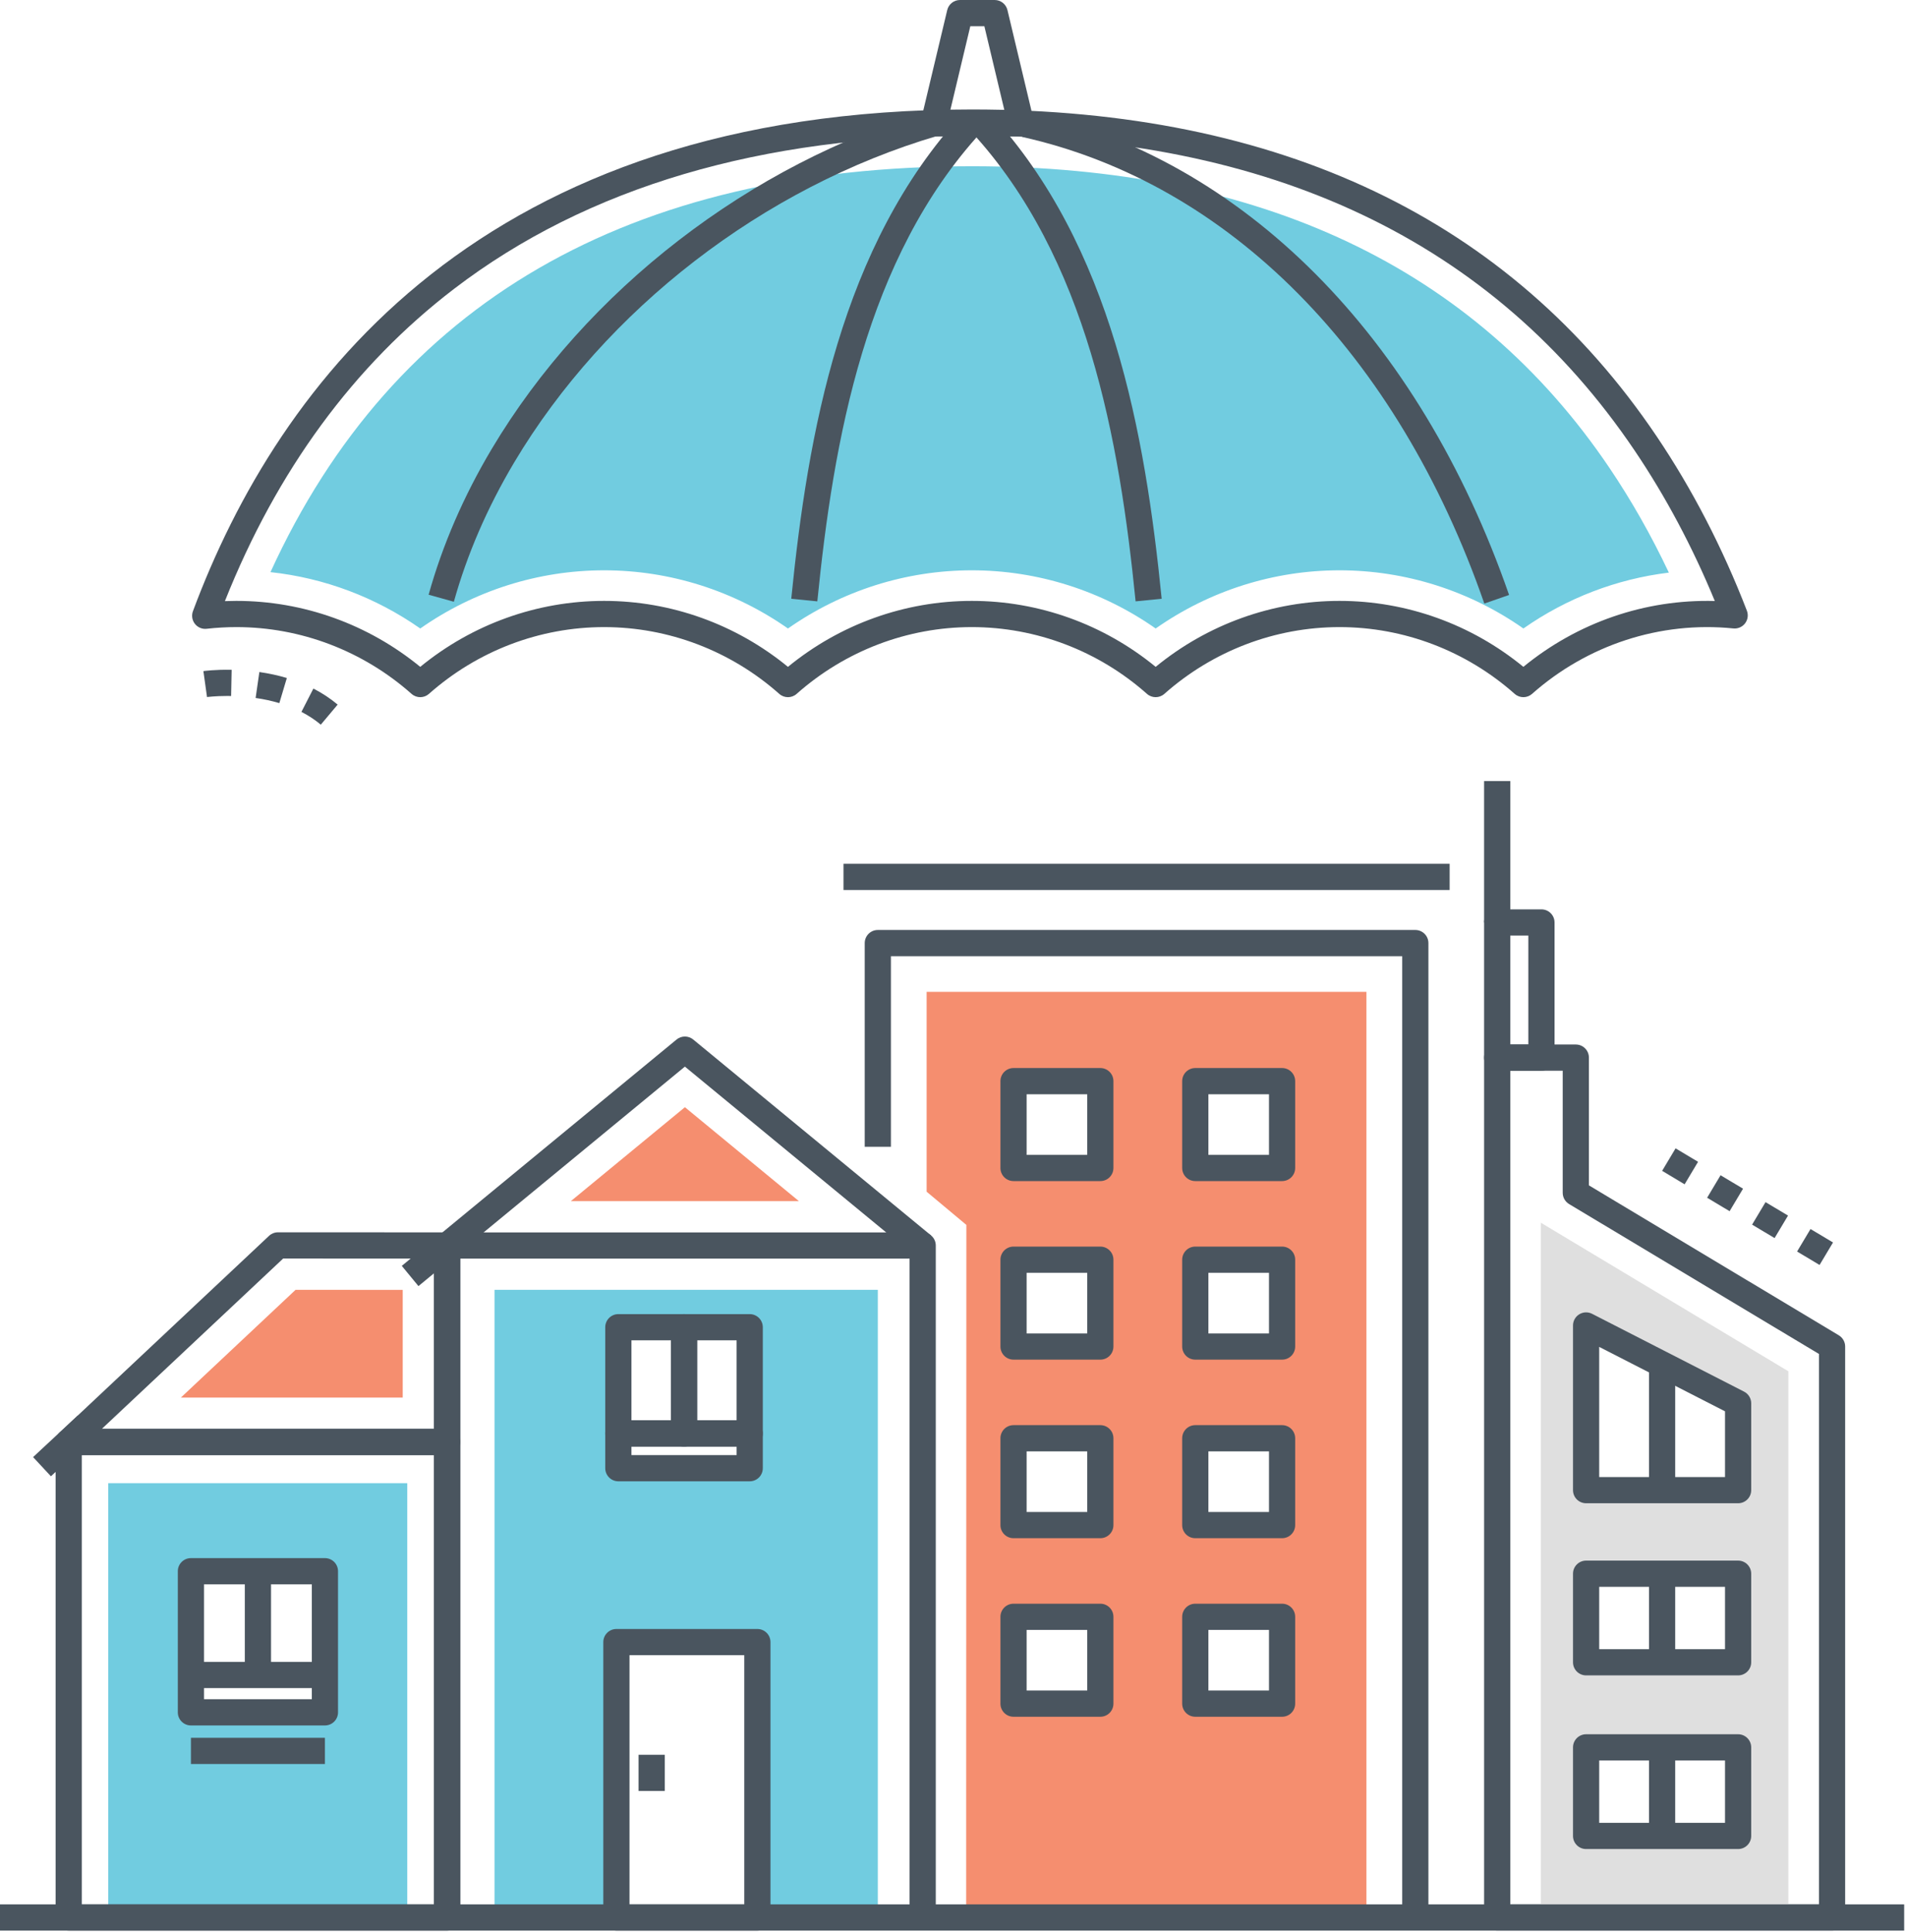
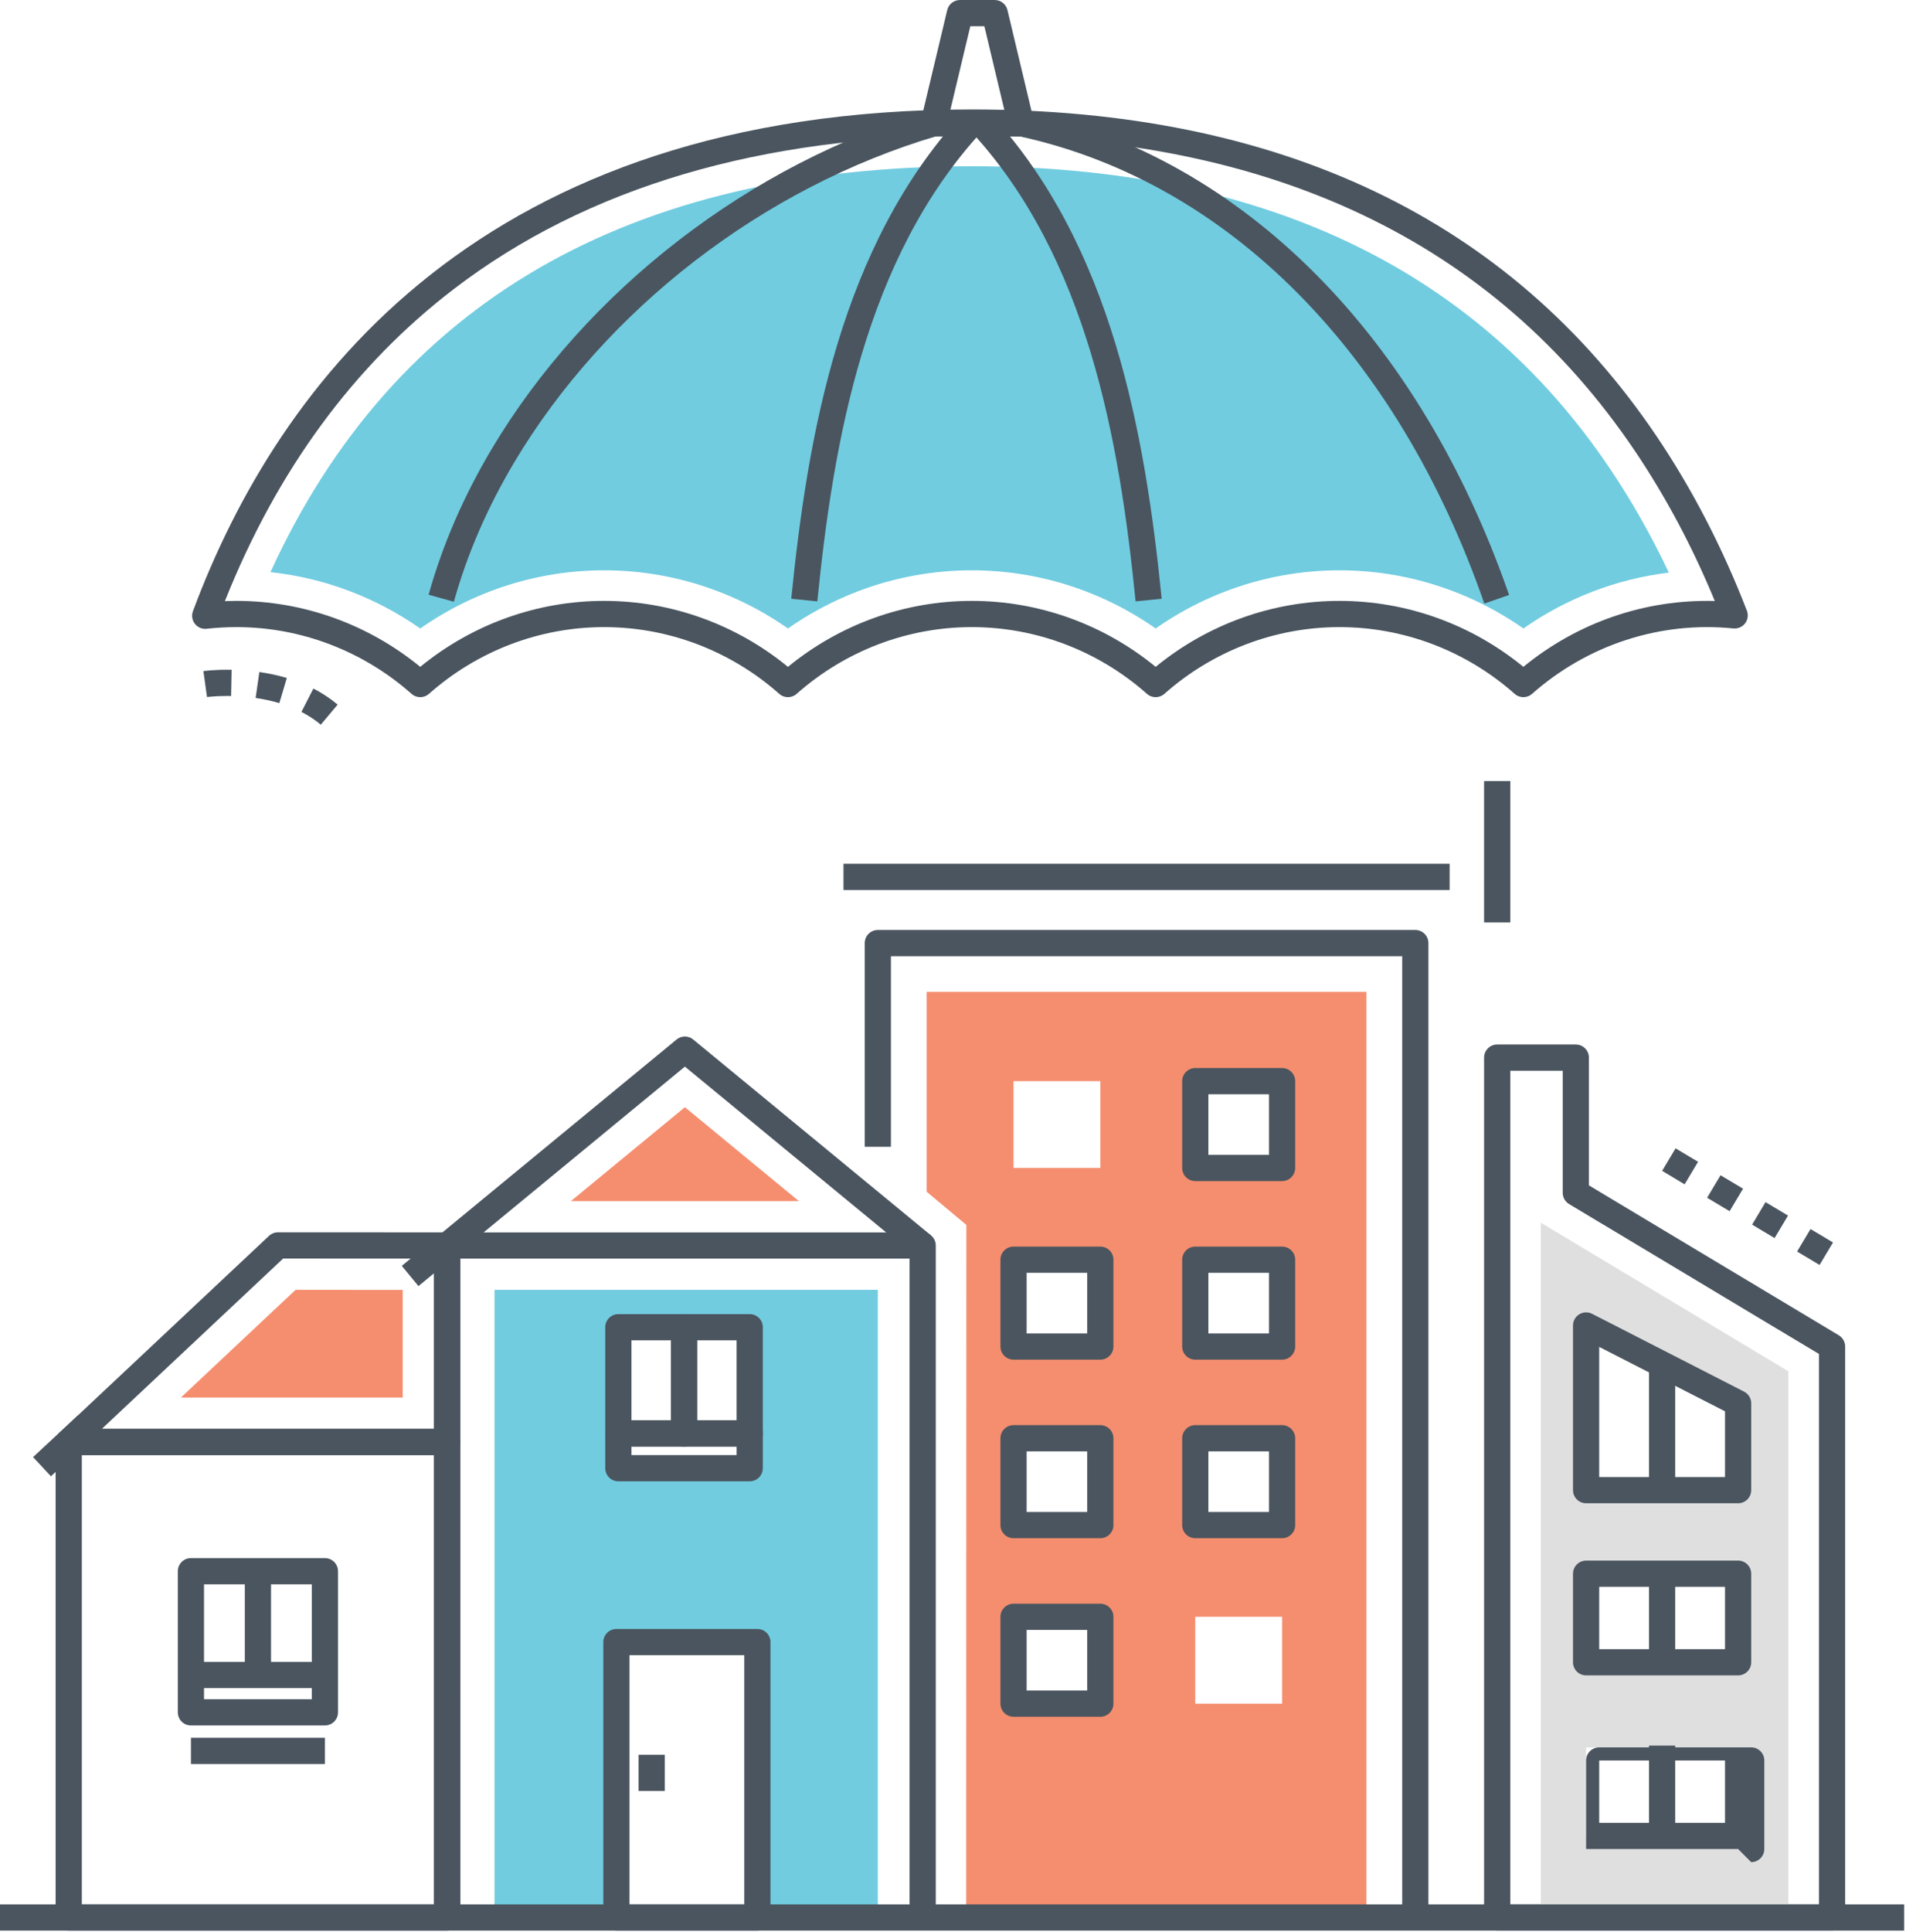
<svg xmlns="http://www.w3.org/2000/svg" width="100%" height="100%" viewBox="0 0 682 691" xml:space="preserve" style="fill-rule:evenodd;clip-rule:evenodd;stroke-linejoin:round;stroke-miterlimit:2;">
  <path d="M84.583,214.916c23.975,0 47.181,8.35 65.787,23.594c18.606,-15.244 41.809,-23.594 65.788,-23.594c23.978,0 47.181,8.35 65.784,23.594c18.606,-15.244 41.809,-23.594 65.791,-23.594c23.978,0 47.178,8.347 65.781,23.591c18.606,-15.241 41.809,-23.591 65.787,-23.591c23.978,0 47.182,8.35 65.788,23.591c19.303,-15.813 43.465,-24.225 68.497,-23.553c-7.978,-19.341 -17.61,-37.41 -28.682,-53.803c-50.475,-74.732 -130.271,-112.625 -237.171,-112.625c-75.369,-0 -137.694,18.428 -185.238,54.768c-35.834,27.391 -63.406,64.944 -82.025,111.704c1.375,-0.054 2.747,-0.082 4.113,-0.082m197.359,34.441c-1.109,-0 -2.222,-0.394 -3.109,-1.181c-17.375,-15.403 -39.635,-23.885 -62.676,-23.885c-23.04,0 -45.299,8.482 -62.678,23.885c-1.775,1.572 -4.443,1.572 -6.215,-0c-17.385,-15.403 -39.644,-23.885 -62.681,-23.885c-3.532,0 -7.107,0.203 -10.625,0.6c-1.632,0.188 -3.219,-0.484 -4.222,-1.768c-1.003,-1.285 -1.269,-2.997 -0.7,-4.522c30.497,-81.866 103.6,-179.45 278.697,-179.45c110.206,-0 192.615,39.281 244.94,116.753c12.763,18.894 23.66,39.925 32.388,62.512c0.59,1.519 0.343,3.235 -0.644,4.532c-0.988,1.293 -2.584,1.987 -4.203,1.818c-26.2,-2.659 -52.303,5.938 -72.016,23.41c-1.775,1.572 -4.444,1.572 -6.215,-0c-17.382,-15.403 -39.641,-23.885 -62.682,-23.885c-23.037,0 -45.3,8.482 -62.678,23.885c-1.772,1.572 -4.441,1.572 -6.219,-0c-17.375,-15.403 -39.634,-23.885 -62.672,-23.885c-23.043,0 -45.303,8.482 -62.681,23.885c-0.887,0.787 -1.997,1.181 -3.109,1.181" style="fill:#4a555f;fill-rule:nonzero;" />
  <path d="M150.372,224.793c-15.925,-11.159 -34.347,-18.094 -53.594,-20.162c44.06,-96.35 128.375,-145.166 250.95,-145.166c103.05,0 179.794,36.272 228.11,107.806c7.887,11.672 15.015,24.235 21.306,37.535c-18.694,2.265 -36.562,9.125 -52.053,19.984c-19.259,-13.494 -42.178,-20.812 -65.788,-20.812c-23.609,-0 -46.531,7.315 -65.79,20.812c-19.25,-13.494 -42.175,-20.812 -65.785,-20.812c-23.609,-0 -46.531,7.318 -65.784,20.815c-19.256,-13.497 -42.178,-20.815 -65.784,-20.815c-23.61,-0 -46.535,7.318 -65.788,20.815" style="fill:#71cce0;fill-rule:nonzero;" />
  <path d="M162.399,215.224l-9.031,-2.515c4.938,-17.732 12.528,-35.263 22.56,-52.107c33.828,-56.784 92.459,-102.018 156.837,-120.996l2.653,8.993c-62.175,18.325 -118.787,61.991 -151.437,116.803c-9.603,16.129 -16.866,32.891 -21.582,49.822" style="fill:#4a555f;fill-rule:nonzero;" />
  <path d="M531.119,215.872c-31.125,-89.547 -91.407,-150.382 -165.378,-166.9l2.043,-9.147c77.213,17.24 139.972,80.284 172.191,172.968l-8.856,3.079Z" style="fill:#4a555f;fill-rule:nonzero;" />
  <path d="M292.453,215.087l-9.328,-0.934c5.938,-59.291 17.85,-126.253 61.153,-173.322l6.9,6.347c-41.44,45.044 -52.94,110.156 -58.725,167.909" style="fill:#4a555f;fill-rule:nonzero;" />
  <path d="M406.34,215.087c-5.784,-57.753 -17.284,-122.865 -58.725,-167.909l6.9,-6.347c43.303,47.069 55.216,114.031 61.153,173.322l-9.328,0.934Z" style="fill:#4a555f;fill-rule:nonzero;" />
  <path d="M340.028,39.416l19.36,-0l-7.166,-30.041l-5.028,-0l-7.166,30.041Zm25.297,9.375l-31.234,-0c-1.434,-0 -2.791,-0.657 -3.678,-1.782c-0.891,-1.128 -1.213,-2.596 -0.881,-3.993l9.403,-39.416c0.503,-2.109 2.39,-3.6 4.559,-3.6l12.428,0c2.169,0 4.056,1.491 4.56,3.6l9.403,39.416c0.331,1.397 0.009,2.865 -0.882,3.993c-0.887,1.125 -2.243,1.782 -3.678,1.782" style="fill:#4a555f;fill-rule:nonzero;" />
  <path d="M511.11,685.81l-9.375,0l0,-343.816l-182.947,0l0,68.169l-9.375,0l0,-72.856c0,-2.591 2.097,-4.688 4.688,-4.688l192.322,0c2.59,0 4.687,2.097 4.687,4.688l0,348.503Z" style="fill:#4a555f;fill-rule:nonzero;" />
  <path d="M331.561,426.226l14.219,11.875l-0.062,202.719l-0,45l143.218,-0l0,-331.063l-157.375,0l0,71.469Zm31.094,88.156l31.063,0l-0,31.094l-31.063,-0l0,-31.094Zm0,63.875l31.063,0l-0,31.094l-31.063,-0l0,-31.094Zm65.031,-191.562l31.063,-0l-0,31.031l-31.063,-0l0,-31.031Zm0,63.875l31.063,-0l-0,31.031l-31.063,-0l0,-31.031Zm0,63.812l31.063,0l-0,31.094l-31.063,-0l0,-31.094Zm0,63.875l31.063,0l-0,31.094l-31.063,-0l0,-31.094Zm-33.968,-96.656l-31.063,-0l0,-31.031l31.063,-0l-0,31.031Zm-0,-63.875l-31.063,-0l0,-31.031l31.063,-0l-0,31.031Z" style="fill:#f58e6f;fill-rule:nonzero;" />
  <rect x="301.818" y="308.939" width="216.888" height="9.375" style="fill:#4a555f;" />
  <path d="M432.38,413.055l21.685,0l-0,-21.684l-21.685,-0l0,21.684Zm26.372,9.375l-31.059,0c-2.591,0 -4.688,-2.097 -4.688,-4.687l0,-31.063c0,-2.588 2.097,-4.687 4.688,-4.687l31.059,-0c2.588,-0 4.688,2.099 4.688,4.687l-0,31.063c-0,2.59 -2.1,4.687 -4.688,4.687" style="fill:#4a555f;fill-rule:nonzero;" />
-   <path d="M367.346,413.055l21.684,0l0,-21.684l-21.684,-0l-0,21.684Zm26.372,9.375l-31.06,0c-2.59,0 -4.687,-2.097 -4.687,-4.687l-0,-31.063c-0,-2.588 2.097,-4.687 4.687,-4.687l31.06,-0c2.59,-0 4.687,2.099 4.687,4.687l0,31.063c0,2.59 -2.097,4.687 -4.687,4.687" style="fill:#4a555f;fill-rule:nonzero;" />
  <path d="M432.38,476.918l21.685,-0l-0,-21.685l-21.685,0l0,21.685Zm26.372,9.375l-31.059,-0c-2.591,-0 -4.688,-2.097 -4.688,-4.688l0,-31.062c0,-2.588 2.097,-4.688 4.688,-4.688l31.059,0c2.588,0 4.688,2.1 4.688,4.688l-0,31.062c-0,2.591 -2.1,4.688 -4.688,4.688" style="fill:#4a555f;fill-rule:nonzero;" />
  <path d="M367.346,476.918l21.684,-0l0,-21.685l-21.684,0l-0,21.685Zm26.372,9.375l-31.06,-0c-2.59,-0 -4.687,-2.097 -4.687,-4.688l-0,-31.062c-0,-2.588 2.097,-4.688 4.687,-4.688l31.06,0c2.59,0 4.687,2.1 4.687,4.688l0,31.062c0,2.591 -2.097,4.688 -4.687,4.688" style="fill:#4a555f;fill-rule:nonzero;" />
  <path d="M432.38,540.78l21.685,-0l-0,-21.684l-21.685,-0l0,21.684Zm26.372,9.375l-31.059,-0c-2.591,-0 -4.688,-2.097 -4.688,-4.688l0,-31.059c0,-2.591 2.097,-4.687 4.688,-4.687l31.059,-0c2.588,-0 4.688,2.096 4.688,4.687l-0,31.059c-0,2.591 -2.1,4.688 -4.688,4.688" style="fill:#4a555f;fill-rule:nonzero;" />
  <path d="M367.346,540.78l21.684,-0l0,-21.684l-21.684,-0l-0,21.684Zm26.372,9.375l-31.06,-0c-2.59,-0 -4.687,-2.097 -4.687,-4.688l-0,-31.059c-0,-2.591 2.097,-4.687 4.687,-4.687l31.06,-0c2.59,-0 4.687,2.096 4.687,4.687l0,31.059c0,2.591 -2.097,4.688 -4.687,4.688" style="fill:#4a555f;fill-rule:nonzero;" />
-   <path d="M432.38,604.642l21.685,0l-0,-21.684l-21.685,0l0,21.684Zm26.372,9.375l-31.059,0c-2.591,0 -4.688,-2.096 -4.688,-4.687l0,-31.059c0,-2.591 2.097,-4.688 4.688,-4.688l31.059,0c2.588,0 4.688,2.097 4.688,4.688l-0,31.059c-0,2.591 -2.1,4.687 -4.688,4.687" style="fill:#4a555f;fill-rule:nonzero;" />
  <path d="M367.346,604.642l21.684,0l0,-21.684l-21.684,0l-0,21.684Zm26.372,9.375l-31.06,0c-2.59,0 -4.687,-2.096 -4.687,-4.687l-0,-31.059c-0,-2.591 2.097,-4.688 4.687,-4.688l31.06,0c2.59,0 4.687,2.097 4.687,4.688l0,31.059c0,2.591 -2.097,4.687 -4.687,4.687" style="fill:#4a555f;fill-rule:nonzero;" />
  <path d="M540.407,681.123l110.447,-0l-0,-196.863l-89.413,-53.622c-1.412,-0.85 -2.275,-2.375 -2.275,-4.022l0,-43.662l-18.759,-0l-0,298.169Zm115.134,9.375l-119.822,-0c-2.59,-0 -4.687,-2.097 -4.687,-4.688l-0,-307.544c-0,-2.587 2.097,-4.687 4.687,-4.687l28.135,-0c2.59,-0 4.687,2.1 4.687,4.687l0,45.694l89.413,53.625c1.412,0.847 2.275,2.372 2.275,4.019l-0,204.206c-0,2.591 -2.097,4.688 -4.688,4.688" style="fill:#4a555f;fill-rule:nonzero;" />
  <path d="M567.529,474.07l54.407,27.844l-0,31.062l-54.407,0l0,-58.906Zm0,88.781l54.407,0l-0,31.688l-54.407,-0l0,-31.688Zm0,62.125l54.407,0l-0,31.657l-54.407,-0l0,-31.657Zm-16.187,-187.656l-0,248.491l88.562,-0l0,-195.366l-88.562,-53.125Z" style="fill:#dfdfdf;fill-rule:nonzero;" />
-   <path d="M540.405,373.58l6.46,-0l-0,-38.963l-6.46,0l0,38.963Zm11.147,9.375l-15.834,-0c-2.588,-0 -4.688,-2.097 -4.688,-4.688l0,-48.337c0,-2.591 2.1,-4.687 4.688,-4.687l15.834,-0c2.591,-0 4.688,2.096 4.688,4.687l-0,48.337c-0,2.591 -2.097,4.688 -4.688,4.688" style="fill:#4a555f;fill-rule:nonzero;" />
  <rect x="531.03" y="279.361" width="9.375" height="50.569" style="fill:#4a555f;" />
  <path d="M572.221,528.282l45.016,-0l-0,-23.507l-45.016,-23.04l0,46.547Zm49.703,9.375l-54.39,-0c-2.591,-0 -4.688,-2.097 -4.688,-4.688l0,-58.897c0,-1.634 0.85,-3.147 2.241,-4c1.394,-0.853 3.125,-0.919 4.584,-0.175l54.388,27.838c1.565,0.803 2.553,2.415 2.553,4.175l-0,31.059c-0,2.591 -2.1,4.688 -4.688,4.688" style="fill:#4a555f;fill-rule:nonzero;" />
  <path d="M572.221,589.846l45.016,-0l-0,-22.304l-45.016,0l-0,22.304Zm49.703,9.375l-54.391,-0c-2.587,-0 -4.687,-2.097 -4.687,-4.688l-0,-31.678c-0,-2.588 2.1,-4.688 4.687,-4.688l54.391,0c2.591,0 4.688,2.1 4.688,4.688l-0,31.678c-0,2.591 -2.097,4.688 -4.688,4.688" style="fill:#4a555f;fill-rule:nonzero;" />
-   <path d="M572.221,651.955l45.016,-0l-0,-22.303l-45.016,-0l-0,22.303Zm49.703,9.375l-54.391,-0c-2.587,-0 -4.687,-2.097 -4.687,-4.688l-0,-31.678c-0,-2.587 2.1,-4.687 4.687,-4.687l54.391,-0c2.591,-0 4.688,2.1 4.688,4.687l-0,31.678c-0,2.591 -2.097,4.688 -4.688,4.688" style="fill:#4a555f;fill-rule:nonzero;" />
+   <path d="M572.221,651.955l45.016,-0l-0,-22.303l-45.016,-0l-0,22.303Zm49.703,9.375l-54.391,-0l-0,-31.678c-0,-2.587 2.1,-4.687 4.687,-4.687l54.391,-0c2.591,-0 4.688,2.1 4.688,4.687l-0,31.678c-0,2.591 -2.097,4.688 -4.688,4.688" style="fill:#4a555f;fill-rule:nonzero;" />
  <rect x="590.04" y="487.989" width="9.375" height="44.978" style="fill:#4a555f;" />
  <rect x="590.04" y="562.855" width="9.375" height="31.678" style="fill:#4a555f;" />
  <rect x="590.04" y="624.333" width="9.375" height="31.678" style="fill:#4a555f;" />
  <path d="M155.301,685.819l-0.003,-240.35c-0,-1.243 0.494,-2.434 1.372,-3.312c0.881,-0.878 2.072,-1.375 3.315,-1.375l170.166,-0c2.591,-0 4.687,2.1 4.687,4.687l0,240.35l-9.375,0l0,-235.662l-160.79,-0l0.003,235.662l-9.375,0Z" style="fill:#4a555f;fill-rule:nonzero;" />
  <path d="M221.249,474.699l47.003,-0l0,50.425l-47.003,-0l0,-50.425Zm-44.306,-13.366l-0,224.488l43.612,-0l0,-98.516l50.447,-0l0,98.516l43.1,-0l0,-224.497l-137.159,0.009Z" style="fill:#71cce0;fill-rule:nonzero;" />
  <path d="M36.43,511.059l118.872,-0l0,-60.913l-53.978,-0.022l-64.894,60.935Zm123.56,9.375l-135.4,-0c-1.922,-0 -3.65,-1.175 -4.36,-2.963c-0.706,-1.787 -0.25,-3.825 1.15,-5.14l74.882,-70.313c0.868,-0.816 2.015,-1.269 3.206,-1.269l0.003,0l60.519,0.022c2.587,0.003 4.687,2.1 4.687,4.688l0,70.287c0,2.591 -2.1,4.688 -4.687,4.688" style="fill:#4a555f;fill-rule:nonzero;" />
  <path d="M144.101,499.86l-0,-38.522l-38.347,-0.012l-41.037,38.534l79.384,0Z" style="fill:#f58e6f;fill-rule:nonzero;" />
  <path d="M285.853,429.591l-40.781,-33.588l-40.803,33.588l81.584,-0Z" style="fill:#f58e6f;fill-rule:nonzero;" />
  <path d="M27.835,506.272l-15.997,14.875l6.384,6.866l15.997,-14.875l-6.384,-6.866Z" style="fill:#4a555f;" />
  <path d="M225.943,508.008l14.128,0l-0,-28.625l-14.128,0l-0,28.625Zm18.812,9.375l-23.5,0c-2.59,0 -4.687,-2.1 -4.687,-4.687l-0,-38c-0,-2.591 2.097,-4.688 4.687,-4.688l23.5,0c2.591,0 4.688,2.097 4.688,4.688l-0,38c-0,2.587 -2.097,4.687 -4.688,4.687" style="fill:#4a555f;fill-rule:nonzero;" />
  <path d="M249.443,508.008l14.128,0l-0,-28.625l-14.128,0l-0,28.625Zm18.815,9.375l-23.503,0c-2.59,0 -4.687,-2.1 -4.687,-4.687l-0,-38c-0,-2.591 2.097,-4.688 4.687,-4.688l23.503,0c2.591,0 4.688,2.097 4.688,4.688l-0,38c-0,2.587 -2.097,4.687 -4.688,4.687" style="fill:#4a555f;fill-rule:nonzero;" />
  <path d="M225.943,520.433l37.631,0l0,-3.05l-37.631,0l-0,3.05Zm42.315,9.375l-47.003,0c-2.59,0 -4.687,-2.1 -4.687,-4.687l-0,-12.425c-0,-2.591 2.097,-4.688 4.687,-4.688l47.003,0c2.591,0 4.688,2.097 4.688,4.688l-0,12.425c-0,2.587 -2.097,4.687 -4.688,4.687" style="fill:#4a555f;fill-rule:nonzero;" />
  <path d="M225.246,681.133l41.066,0l-0,-89.131l-41.066,-0l-0,89.131Zm45.756,9.375l-50.444,0c-2.587,0 -4.687,-2.1 -4.687,-4.687l-0,-98.507c-0,-2.59 2.1,-4.687 4.687,-4.687l50.444,-0c2.588,-0 4.688,2.097 4.688,4.687l-0,98.507c-0,2.587 -2.1,4.687 -4.688,4.687" style="fill:#4a555f;fill-rule:nonzero;" />
  <rect x="228.483" y="627.617" width="9.375" height="12.95" style="fill:#4a555f;" />
  <path d="M149.727,459.989l-5.959,-7.237l98.321,-80.957c1.729,-1.422 4.225,-1.425 5.96,0l85.081,70.057l-5.959,7.237l-82.103,-67.603l-95.341,78.503Z" style="fill:#4a555f;fill-rule:nonzero;" />
-   <path d="M68.321,561.967l47.959,0l0,50.482l-47.959,-0l-0,-50.482Zm-29.594,123.854l107,-0l0,-155.344l-107,-0l0,155.344Z" style="fill:#71cce0;fill-rule:nonzero;" />
  <path d="M72.999,607.752l38.578,-0l0,-41.1l-38.578,-0l0,41.1Zm43.266,9.375l-47.953,-0c-2.588,-0 -4.688,-2.097 -4.688,-4.688l0,-50.475c0,-2.59 2.1,-4.687 4.688,-4.687l47.953,-0c2.59,-0 4.687,2.097 4.687,4.687l0,50.475c0,2.591 -2.097,4.688 -4.687,4.688" style="fill:#4a555f;fill-rule:nonzero;" />
  <rect x="68.321" y="621.542" width="47.944" height="9.375" style="fill:#4a555f;" />
  <rect x="87.602" y="561.964" width="9.375" height="37.116" style="fill:#4a555f;" />
  <rect x="68.312" y="594.392" width="47.953" height="9.375" style="fill:#4a555f;" />
  <path d="M29.277,681.133l126.025,0l0,-160.697l-126.025,0l0,160.697Zm130.713,9.375l-135.4,0c-2.591,0 -4.688,-2.1 -4.688,-4.687l0,-170.075c0,-2.588 2.097,-4.688 4.688,-4.688l135.4,0c2.587,0 4.687,2.1 4.687,4.688l0,170.075c0,2.587 -2.1,4.687 -4.687,4.687" style="fill:#4a555f;fill-rule:nonzero;" />
  <path d="M681.344,681.122l-681.344,0l0,9.385l681.344,-0l-0,-9.385Z" style="fill:#4a555f;" />
  <path d="M74.074,249.311l-1.297,-9.284c0.153,-0.022 4.172,-0.594 10.109,-0.463l-0.19,9.372l-1.419,-0.016c-4.325,0 -7.175,0.388 -7.203,0.391m25.878,2.166c-2.653,-0.794 -5.509,-1.413 -8.484,-1.841l1.337,-9.278c3.428,0.494 6.734,1.212 9.831,2.134l-2.684,8.985Zm14.837,7.709c-2.059,-1.731 -4.393,-3.269 -6.931,-4.569l4.275,-8.344c3.163,1.622 6.085,3.55 8.685,5.732l-6.029,7.181Z" style="fill:#4a555f;fill-rule:nonzero;" />
  <path d="M602.786,423.579l-8.047,-4.81l4.81,-8.047l8.047,4.81l-4.81,8.047Zm16.097,9.618l-8.047,-4.809l4.81,-8.047l8.047,4.806l-4.81,8.05Zm16.094,9.616l-8.047,-4.809l4.809,-8.047l8.047,4.809l-4.809,8.047Zm16.097,9.616l-8.047,-4.807l4.809,-8.046l8.047,4.806l-4.809,8.047Z" style="fill:#4a555f;fill-rule:nonzero;" />
</svg>